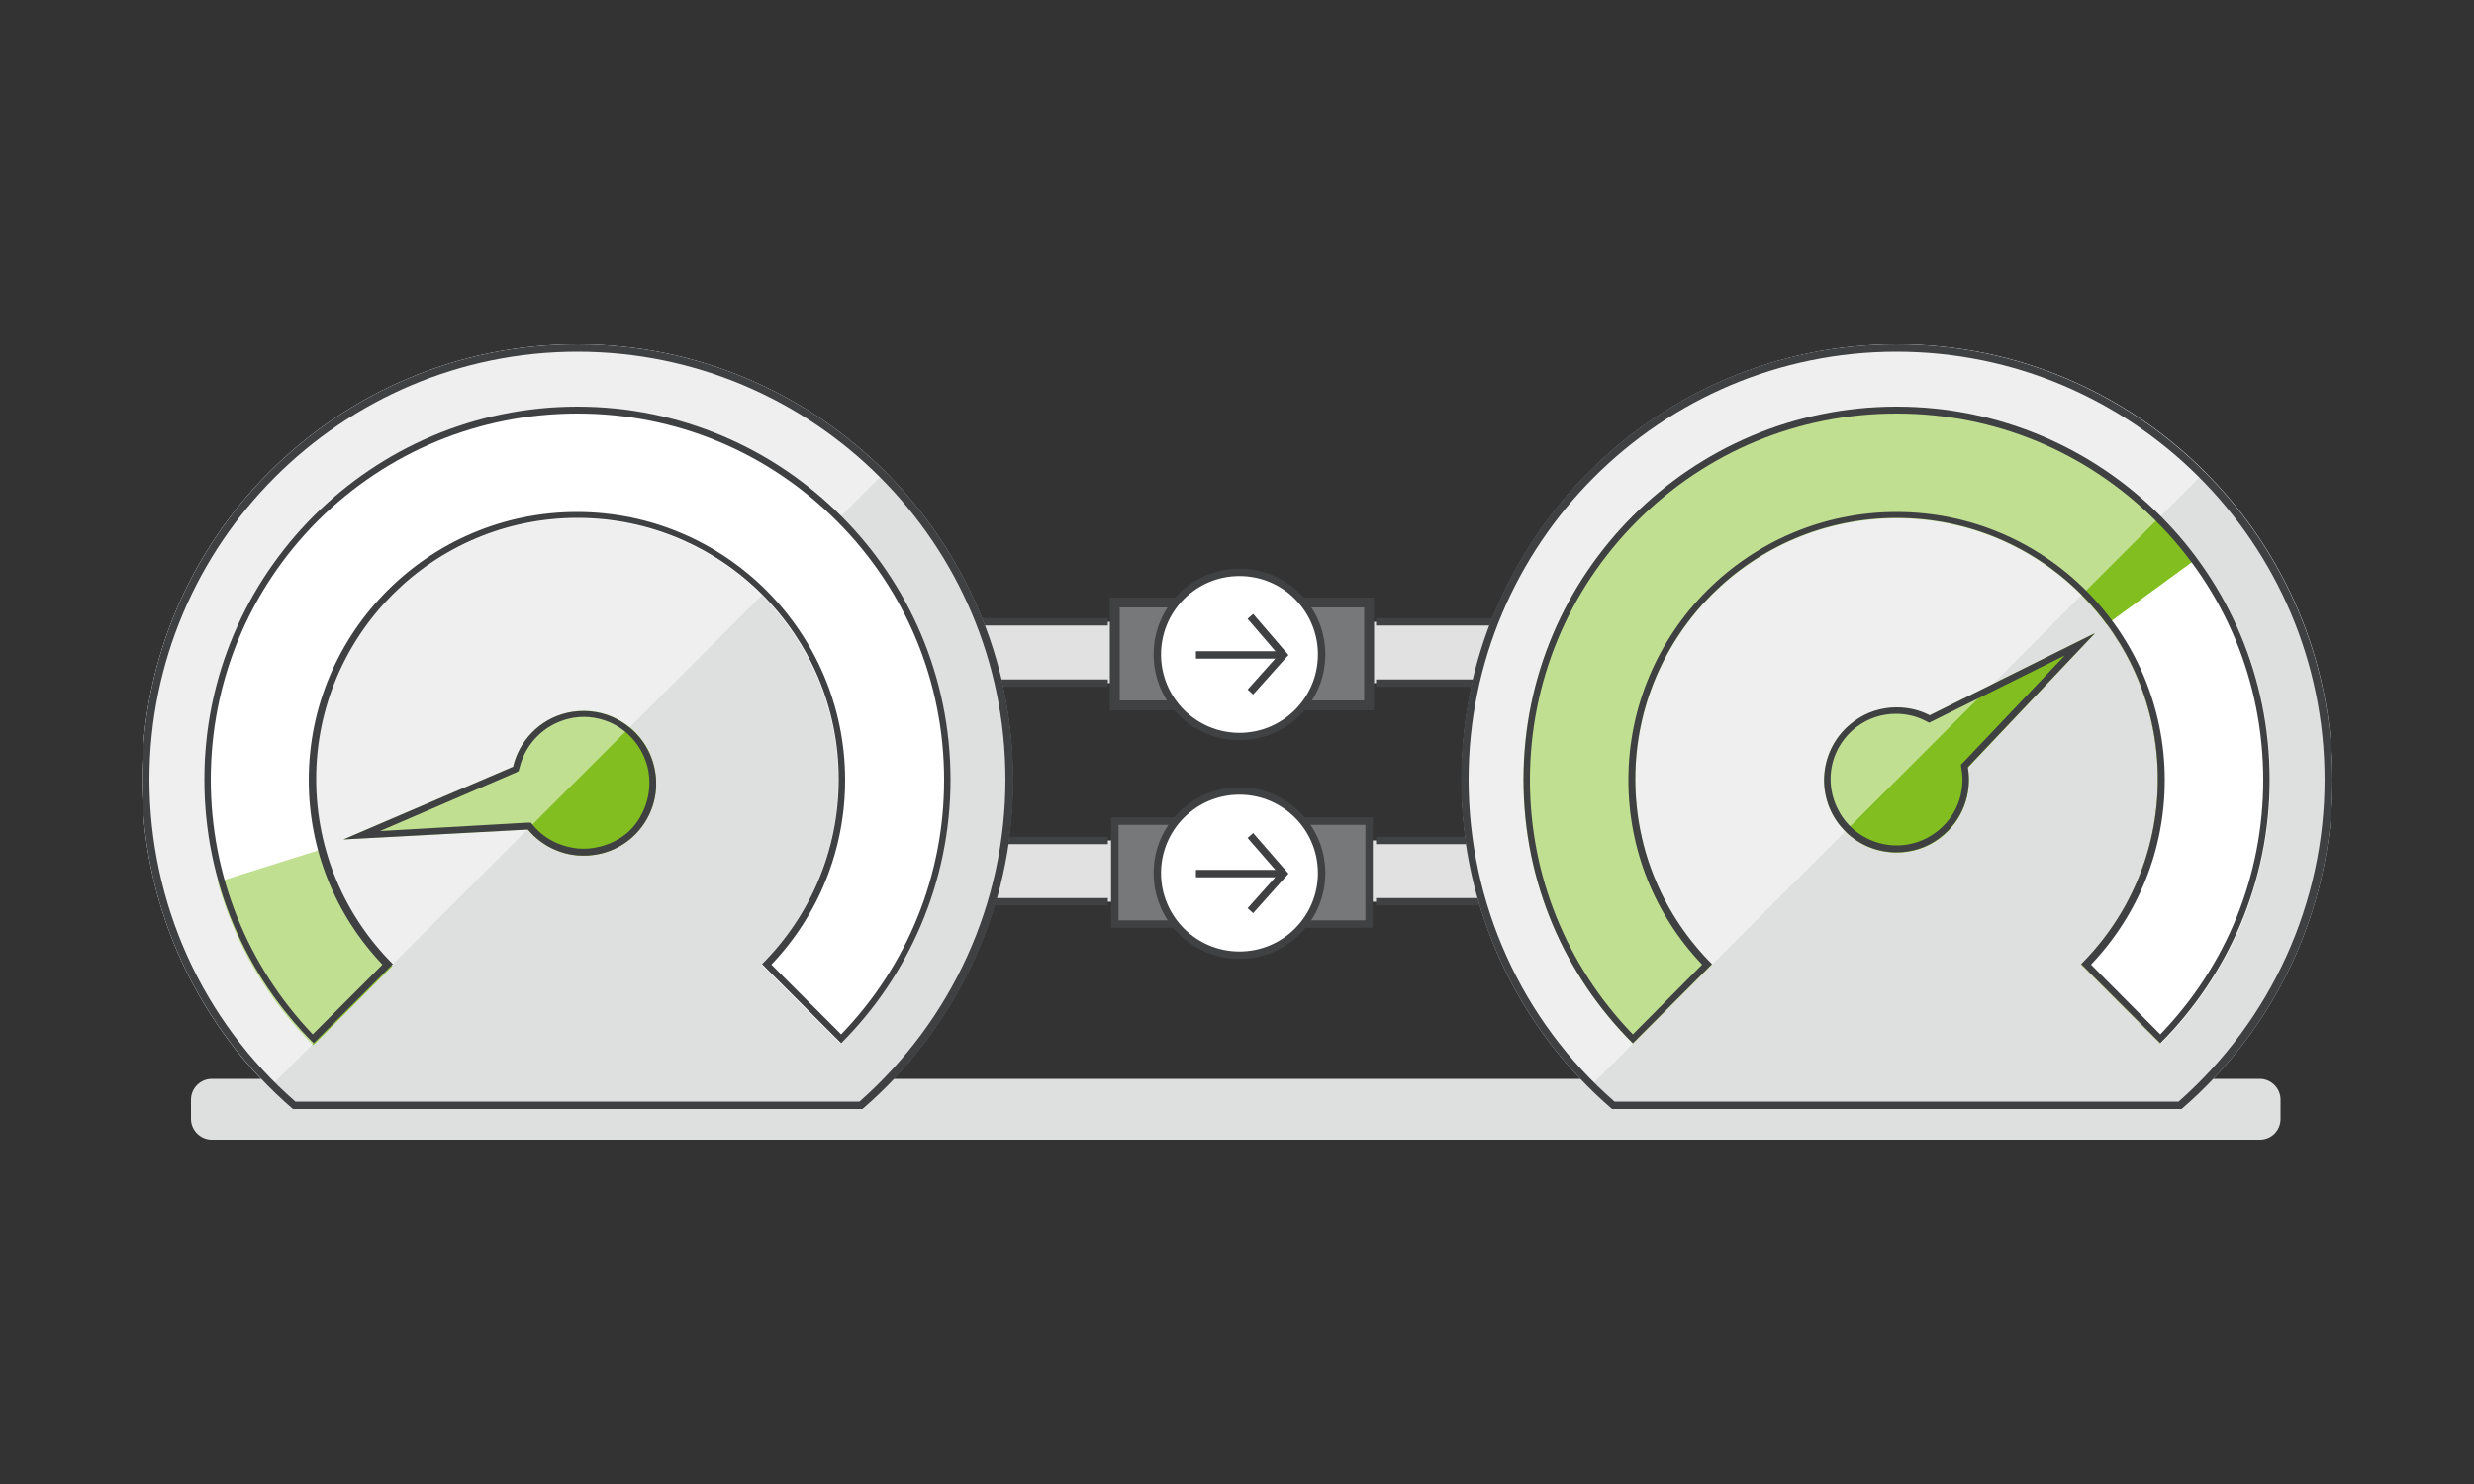
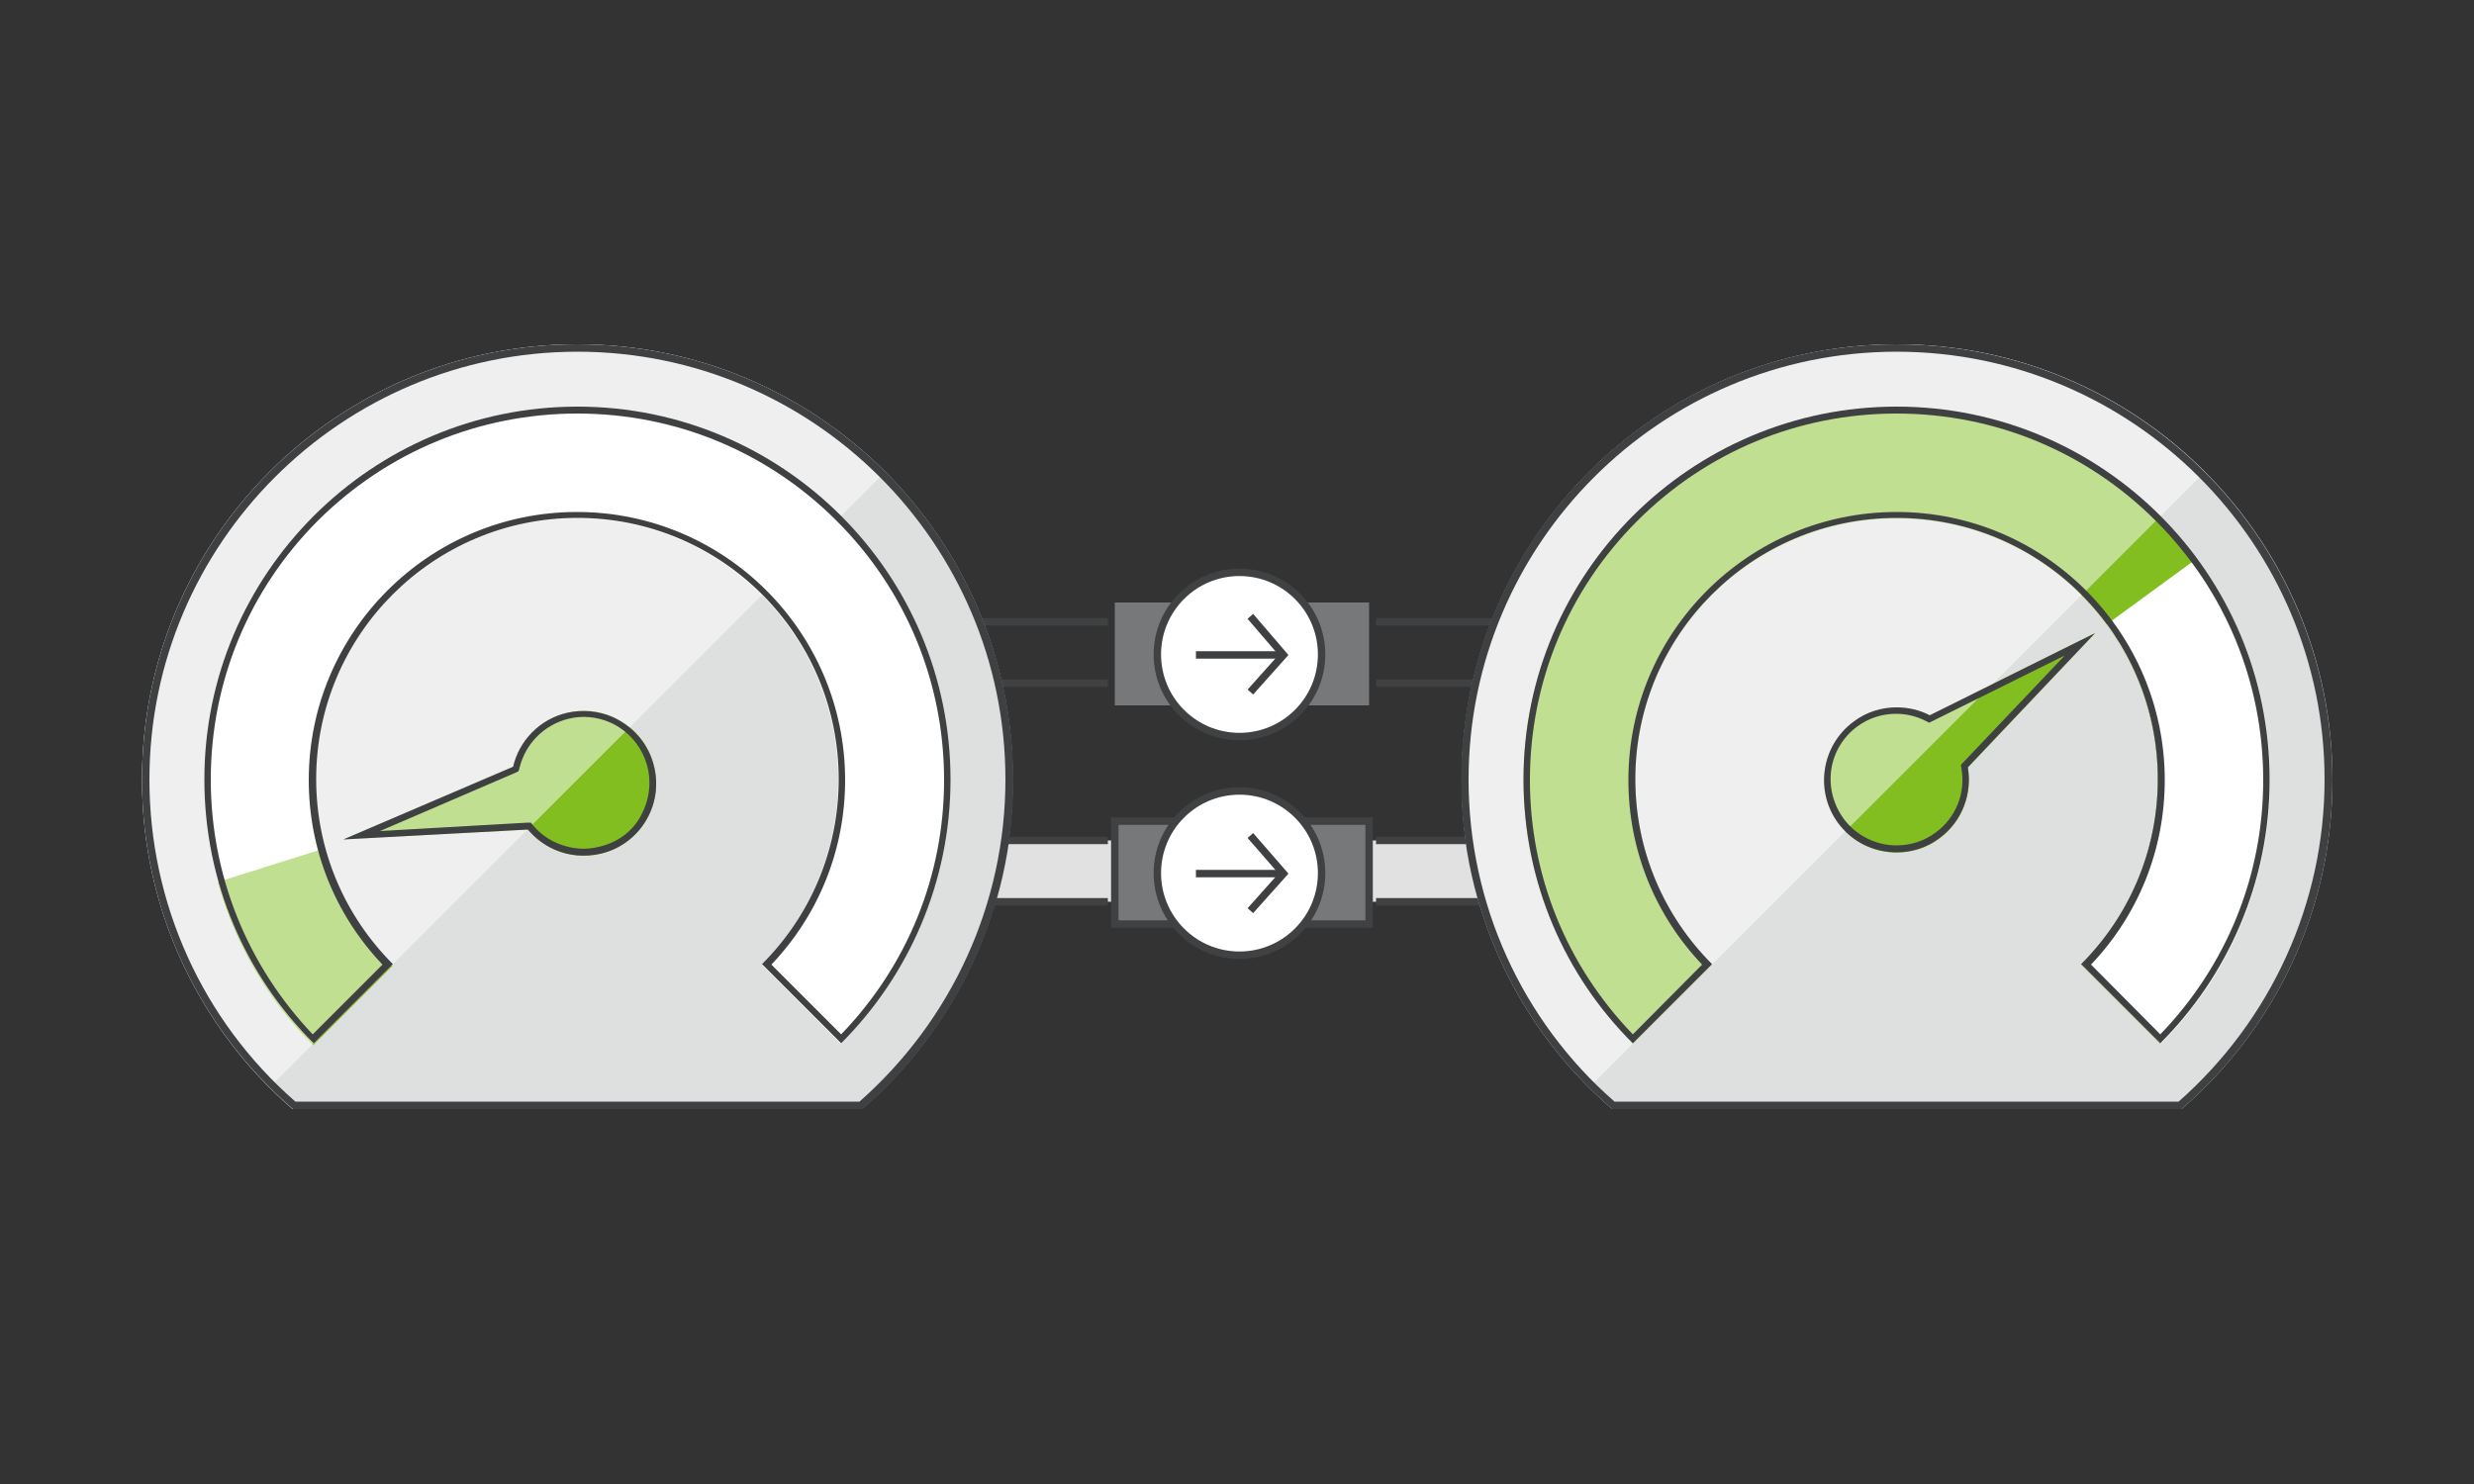
<svg xmlns="http://www.w3.org/2000/svg" version="1.1" id="Layer_1" x="0px" y="0px" viewBox="0 0 500 300" style="enable-background:new 0 0 500 300;" xml:space="preserve">
  <rect x="0" y="0" width="500" height="300" fill="#333333" stroke="none" />
  <g>
-     <path style="fill:#DEDFDF;" d="M456.7,230.4H42.8c-2.3,0-4.2-1.9-4.2-4.2v-3.9c0-2.3,1.9-4.2,4.2-4.2h413.9c2.3,0,4.2,1.9,4.2,4.2   v3.9C460.9,228.5,459.1,230.4,456.7,230.4z" />
-     <rect x="118.3" y="125.7" style="fill:#E0E1E0;" width="265" height="12.4" />
    <line style="fill:none;stroke:#404142;stroke-width:2;stroke-miterlimit:10;" x1="225.6" y1="125.7" x2="275.3" y2="125.7" />
    <polyline style="fill:none;stroke:#404142;stroke-width:1.5;stroke-miterlimit:10;" points="223.9,138.1 118.3,138.1 118.3,125.7    223.9,125.7  " />
    <line style="fill:none;stroke:#404142;stroke-width:2;stroke-miterlimit:10;" x1="275.1" y1="138.1" x2="225.8" y2="138.1" />
    <polyline style="fill:none;stroke:#404142;stroke-width:1.5;stroke-miterlimit:10;" points="278.1,125.7 383.3,125.7 383.3,138.1    278.1,138.1  " />
    <rect x="225.3" y="121.8" style="fill:#767879;" width="51.4" height="20.8" />
-     <rect x="225.3" y="121.8" style="fill:none;stroke:#404142;stroke-width:2;stroke-miterlimit:10;" width="51.4" height="20.8" />
    <circle style="fill:#FFFFFF;stroke:#404142;stroke-width:1.5;stroke-miterlimit:9;" cx="250.5" cy="132.3" r="16.6" />
    <g>
      <line style="fill:none;stroke:#3F4042;stroke-width:1.5;stroke-miterlimit:10;" x1="241.7" y1="132.4" x2="259" y2="132.4" />
      <polyline style="fill:none;stroke:#3F4042;stroke-width:1.5;stroke-miterlimit:10;" points="252.7,139.9 259.4,132.4 252.7,124.6       " />
    </g>
    <rect x="118.3" y="169.9" style="fill:#E0E1E0;" width="265" height="12.4" />
    <line style="fill:none;stroke:#404142;stroke-width:2;stroke-miterlimit:10;" x1="225.6" y1="169.9" x2="275.3" y2="169.9" />
    <polyline style="fill:none;stroke:#404142;stroke-width:1.5;stroke-miterlimit:10;" points="223.9,182.3 118.3,182.3 118.3,169.9    223.9,169.9  " />
    <line style="fill:none;stroke:#404142;stroke-width:2;stroke-miterlimit:10;" x1="275.1" y1="182.3" x2="225.8" y2="182.3" />
    <polyline style="fill:none;stroke:#404142;stroke-width:1.5;stroke-miterlimit:10;" points="278.1,169.9 383.3,169.9 383.3,182.3    278.1,182.3  " />
    <rect x="225.3" y="166.1" style="fill:#767879;" width="51.4" height="20.8" />
    <rect x="225.3" y="166" style="fill:none;stroke:#404142;stroke-width:1.5;stroke-miterlimit:10;" width="51.4" height="20.8" />
    <circle style="fill:#FFFFFF;stroke:#404142;stroke-width:1.5;stroke-miterlimit:9;" cx="250.5" cy="176.5" r="16.6" />
    <g>
      <line style="fill:none;stroke:#3F4042;stroke-width:1.5;stroke-miterlimit:10;" x1="241.7" y1="176.6" x2="259" y2="176.6" />
      <polyline style="fill:none;stroke:#3F4042;stroke-width:1.5;stroke-miterlimit:10;" points="252.7,184.1 259.4,176.6 252.7,168.9       " />
    </g>
    <g>
      <g>
        <path style="fill:#DEDFDF;" d="M59.1,224.2h115.1c18.7-16.1,30.5-40,30.5-66.6c0-48.6-39.4-88-88-88c-48.6,0-88,39.4-88,88     C28.7,184.2,40.5,208.1,59.1,224.2z" />
      </g>
      <g>
        <path style="fill:#FFFFFF;" d="M63.3,211l16-16c-9.6-9.6-15.5-22.8-15.5-37.4c0-29.2,23.7-52.8,52.8-52.8     c29.2,0,52.8,23.7,52.8,52.8c0,14.6-5.9,27.8-15.5,37.4l16,16c13.6-13.6,22.1-32.5,22.1-53.3c0-41.6-33.8-75.4-75.4-75.4     S41.3,116,41.3,157.6C41.3,178.5,49.7,197.3,63.3,211z" />
      </g>
      <g>
        <path style="fill:#82BE20;" d="M44,178.3c3.5,12.7,10.3,24,19.3,33l16-16c-6.5-6.5-11.3-14.7-13.7-23.8" />
      </g>
      <g>
        <polygon style="fill:#A1CE58;" points="69.4,169.7 69.4,169.7 69.4,169.7    " />
        <path style="fill:#82BE20;" d="M69.4,169.7l37.3-2c3.4,4.1,9,6.2,14.6,4.9c7.9-1.8,12.8-9.7,10.9-17.6     c-1.8-7.9-9.7-12.8-17.6-10.9c-5.6,1.3-9.7,5.7-10.9,10.9L69.4,169.7L69.4,169.7L69.4,169.7L69.4,169.7z" />
      </g>
      <path style="opacity:0.5;fill:#FFFFFF;" d="M178.9,95.4C163,79.5,141,69.6,116.7,69.6c-48.6,0-88,39.4-88,88    c0,24.3,9.9,46.3,25.8,62.2L178.9,95.4z" />
      <g>
        <polygon style="fill:#3F4042;" points="69.4,169.7 69.4,169.7 69.4,169.7    " />
        <path style="fill:#3F4042;" d="M76.8,168l27.4-11.8l0.6-0.3l0.2-0.7c1.2-4.9,5-8.7,9.9-9.9c2.8-0.7,5.7-0.4,8.3,0.7     c3.9,1.7,6.7,5.1,7.7,9.2c0.8,3.5,0.2,7-1.6,10.1s-4.8,5.1-8.3,5.9c-2.8,0.7-5.6,0.4-8.3-0.7c-1.9-0.8-3.7-2.1-5-3.7l-0.4-0.5     l-0.7,0L76.8,168 M69.4,169.7L69.4,169.7l37.3-2c1.5,1.8,3.4,3.2,5.5,4.1c2.8,1.2,5.9,1.5,9.1,0.8c7.9-1.8,12.8-9.7,10.9-17.6     c-1.1-4.7-4.4-8.3-8.5-10.1c-2.8-1.2-6-1.5-9.1-0.8c-5.6,1.3-9.7,5.7-10.9,10.9L69.4,169.7L69.4,169.7L69.4,169.7L69.4,169.7z" />
      </g>
      <path style="fill:#3F4042;" d="M116.7,83.6c19.8,0,38.4,7.7,52.4,21.7s21.7,32.6,21.7,52.4c0,19.3-7.4,37.5-20.8,51.4L155.9,195    c9.6-10.1,14.9-23.3,14.9-37.3c0-29.9-24.3-54.2-54.2-54.2c-29.9,0-54.2,24.3-54.2,54.2c0,14,5.3,27.2,14.9,37.3l-14.1,14.1    C50,195.2,42.6,177,42.6,157.6c0-19.8,7.7-38.4,21.7-52.4C78.3,91.3,96.9,83.6,116.7,83.6 M116.7,82.2    c-41.6,0-75.4,33.8-75.4,75.4c0,20.8,8.4,39.7,22.1,53.3l16-16c-9.6-9.6-15.5-22.8-15.5-37.4c0-29.2,23.7-52.8,52.8-52.8    c29.2,0,52.8,23.7,52.8,52.8c0,14.6-5.9,27.8-15.5,37.4l16,16c13.6-13.6,22.1-32.5,22.1-53.3C192.1,116,158.3,82.2,116.7,82.2    L116.7,82.2z" />
      <g>
        <path style="fill:#3F4042;" d="M116.7,71.1c47.7,0,86.5,38.8,86.5,86.5c0,25-10.8,48.6-29.5,65.1h-114     c-18.8-16.4-29.5-40.1-29.5-65.1C30.2,109.9,69,71.1,116.7,71.1 M116.7,69.6c-48.6,0-88,39.4-88,88c0,26.6,11.8,50.5,30.5,66.6     h115.1c18.7-16.1,30.5-40,30.5-66.6C204.7,109,165.3,69.6,116.7,69.6L116.7,69.6z" />
      </g>
    </g>
    <g>
      <g>
        <path style="fill:#DEDFDF;" d="M325.8,224.2h115.1c18.7-16.1,30.5-40,30.5-66.6c0-48.6-39.4-88-88-88c-48.6,0-88,39.4-88,88     C295.3,184.2,307.1,208.1,325.8,224.2z" />
      </g>
      <g>
        <path style="fill:#82BE20;" d="M330,211l16-16c-9.6-9.6-15.5-22.8-15.5-37.4c0-29.2,23.7-52.8,52.8-52.8     c29.2,0,52.8,23.7,52.8,52.8c0,14.6-5.9,27.8-15.5,37.4l16,16c13.6-13.6,22.1-32.5,22.1-53.3c0-41.6-33.8-75.4-75.4-75.4     s-75.4,33.8-75.4,75.4C307.9,178.5,316.4,197.3,330,211z" />
      </g>
      <g>
        <polygon style="fill:#51BA66;" points="423.4,128 423.4,128 423.4,128    " />
        <path style="fill:#82BE20;" d="M423.4,128L390,144.6c-4.8-2.4-10.7-2.1-15.4,1.3c-6.5,4.8-7.9,14-3.1,20.5     c4.8,6.5,14,7.9,20.5,3.1c4.6-3.4,6.6-9,5.7-14.3L423.4,128L423.4,128L423.4,128L423.4,128z" />
      </g>
      <path style="fill:#FFFFFF;" d="M425.8,126.2c6.5,8.8,10.4,19.6,10.4,31.4c0,14.6-5.9,27.8-15.5,37.4l16,16    c13.6-13.6,22.1-32.5,22.1-53.3c0-16.8-5.5-32.3-14.8-44.8L425.8,126.2z" />
      <path style="opacity:0.5;fill:#FFFFFF;" d="M445.6,95.4c-15.9-15.9-37.9-25.8-62.2-25.8c-48.6,0-88,39.4-88,88    c0,24.3,9.9,46.3,25.8,62.2L445.6,95.4z" />
      <g>
        <polygon style="fill:#3F4042;" points="423.4,128 423.4,128 423.4,128    " />
        <path style="fill:#3F4042;" d="M417.3,132.5l-20.5,21.6l-0.5,0.5l0.1,0.7c0.9,5-1.1,10-5.2,13c-2.3,1.7-5,2.6-7.9,2.6     c-4.2,0-8.2-2-10.7-5.4c-2.1-2.9-3-6.4-2.5-9.9c0.5-3.5,2.4-6.6,5.2-8.7c2.3-1.7,5-2.6,7.9-2.6c2.1,0,4.2,0.5,6.1,1.5l0.6,0.3     l0.6-0.3L417.3,132.5 M423.4,128L423.4,128L390,144.6c-2.1-1.1-4.4-1.6-6.7-1.6c-3,0-6.1,0.9-8.7,2.9c-6.5,4.8-7.9,14-3.1,20.5     c2.9,3.9,7.3,5.9,11.8,5.9c3,0,6.1-0.9,8.7-2.9c4.6-3.4,6.6-9,5.7-14.3L423.4,128L423.4,128L423.4,128L423.4,128z" />
      </g>
      <path style="fill:#3F4042;" d="M383.3,83.6c19.8,0,38.4,7.7,52.4,21.7s21.7,32.6,21.7,52.4c0,19.3-7.4,37.5-20.8,51.4L422.6,195    c9.6-10.1,14.9-23.3,14.9-37.3c0-29.9-24.3-54.2-54.2-54.2c-29.9,0-54.2,24.3-54.2,54.2c0,14,5.3,27.2,14.9,37.3L330,209.1    c-13.4-13.9-20.8-32.1-20.8-51.4c0-19.8,7.7-38.4,21.7-52.4C344.9,91.3,363.5,83.6,383.3,83.6 M383.3,82.2    c-41.6,0-75.4,33.8-75.4,75.4c0,20.8,8.4,39.7,22.1,53.3l16-16c-9.6-9.6-15.5-22.8-15.5-37.4c0-29.2,23.7-52.8,52.8-52.8    c29.2,0,52.8,23.7,52.8,52.8c0,14.6-5.9,27.8-15.5,37.4l16,16c13.6-13.6,22.1-32.5,22.1-53.3C458.7,116,425,82.2,383.3,82.2    L383.3,82.2z" />
      <g>
        <path style="fill:#3F4042;" d="M383.3,71.1c47.7,0,86.5,38.8,86.5,86.5c0,25-10.8,48.6-29.5,65.1h-114     c-18.8-16.4-29.5-40.1-29.5-65.1C296.8,109.9,335.6,71.1,383.3,71.1 M383.3,69.6c-48.6,0-88,39.4-88,88     c0,26.6,11.8,50.5,30.5,66.6h115.1c18.7-16.1,30.5-40,30.5-66.6C471.3,109,431.9,69.6,383.3,69.6L383.3,69.6z" />
      </g>
    </g>
  </g>
</svg>